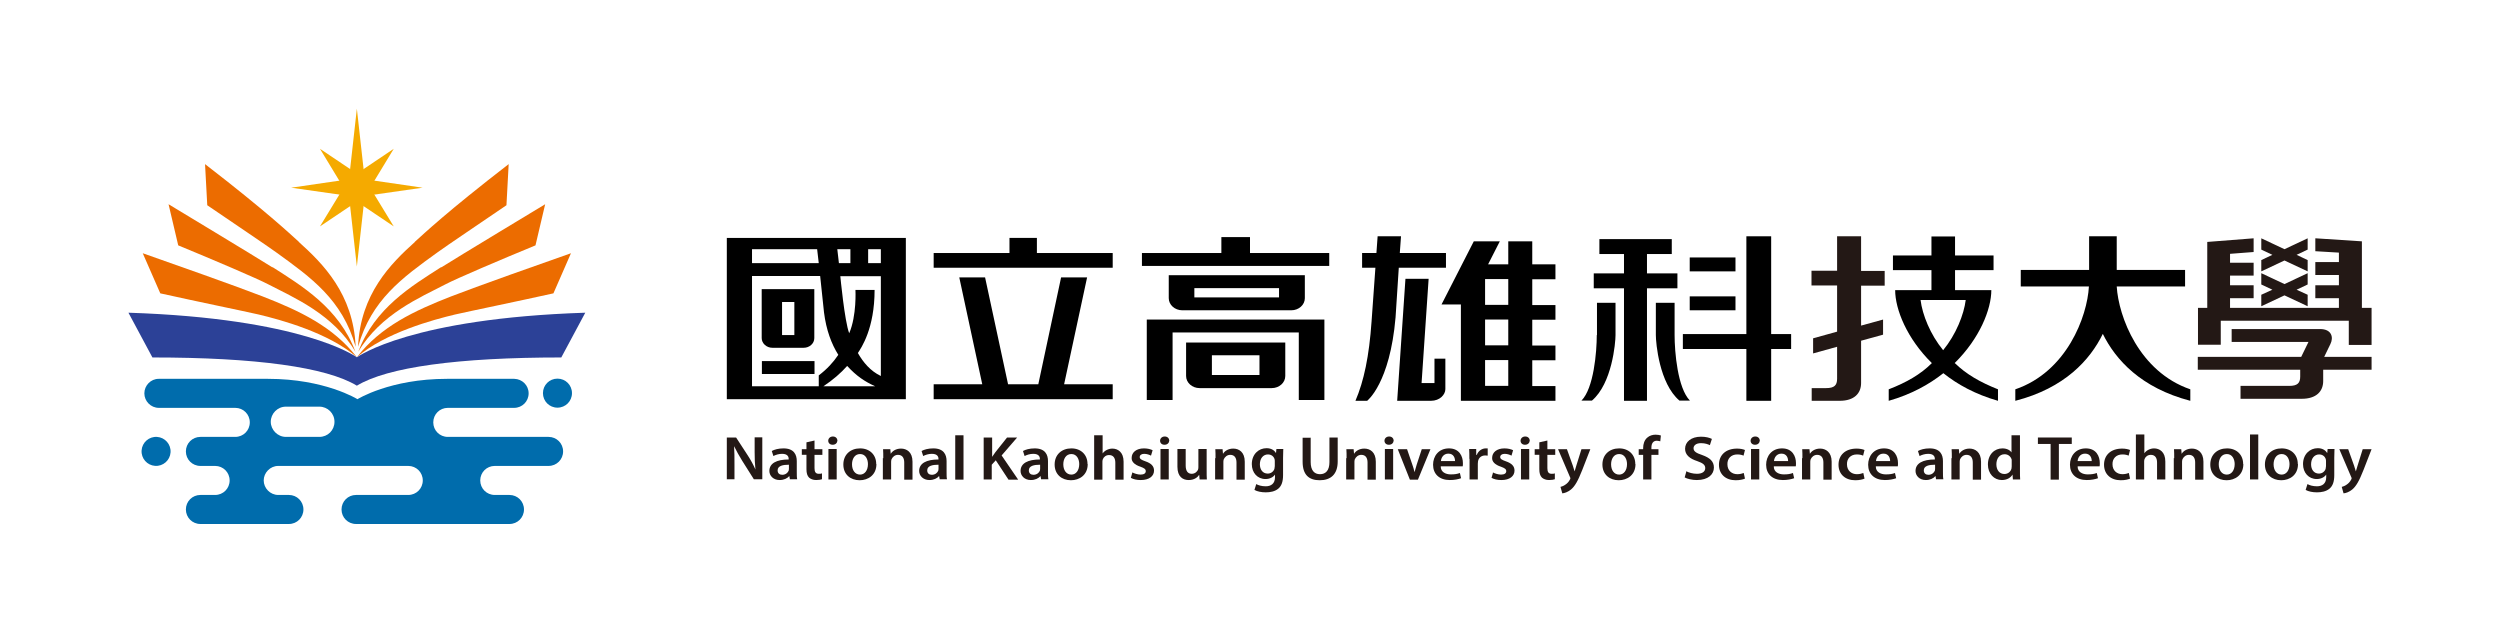
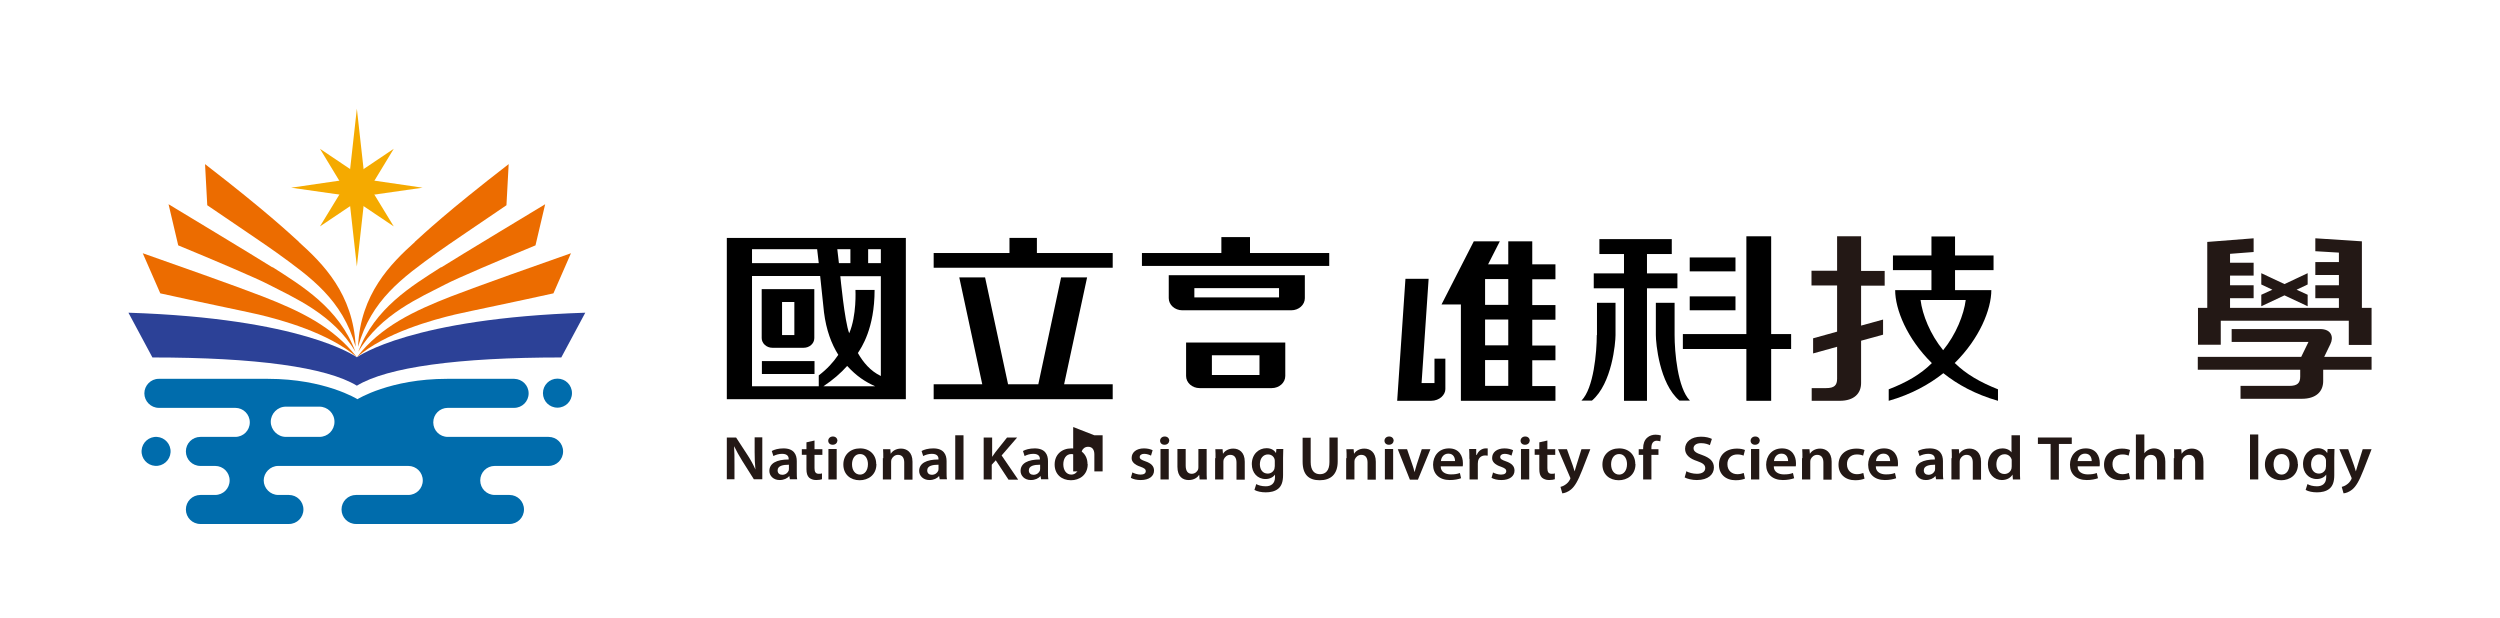
<svg xmlns="http://www.w3.org/2000/svg" id="_圖層_1" data-name="圖層 1" viewBox="0 0 124 30.67">
  <defs>
    <style>
      .cls-1 {
        fill: #000;
      }

      .cls-1, .cls-2, .cls-3, .cls-4, .cls-5, .cls-6 {
        stroke-width: 0px;
      }

      .cls-2 {
        fill: #f5aa00;
      }

      .cls-3 {
        fill: #006cac;
      }

      .cls-4 {
        fill: #231815;
      }

      .cls-5 {
        fill: #ec6c00;
      }

      .cls-6 {
        fill: #2c4197;
      }
    </style>
  </defs>
  <g>
    <g>
      <path class="cls-4" d="M92.31,13.43v-1.71h-1.19v1.71h-1.27v.73h1.27v2.29l-1.19.33v.75l1.19-.33v1.59c0,.32-.14.46-.54.46h-.72v.63h1.39c.72,0,1.06-.37,1.06-.88v-2.1l1.09-.3v-.75l-1.09.3v-1.98h1.17v-.73h-1.17Z" />
      <path class="cls-4" d="M115.59,17.06c.16-.32.07-.74-.52-.74h-4.38v.64h3.81l-.36.74h-5.13v.64h5.08v.34c0,.32-.14.46-.54.46h-2.42v.64h3.04c.72,0,1.06-.37,1.06-.88v-.56h2.4v-.64h-2.35l.31-.64Z" />
-       <polygon class="cls-4" points="114.46 13.46 114.46 12.9 113.91 12.64 114.46 12.38 114.46 11.82 113.31 12.36 112.16 11.82 112.16 12.38 112.71 12.64 112.16 12.9 112.16 13.46 113.31 12.92 114.46 13.46" />
      <polygon class="cls-4" points="114.46 15.19 114.46 14.62 113.91 14.37 114.46 14.11 114.46 13.55 113.31 14.09 112.16 13.55 112.16 14.11 112.71 14.37 112.16 14.62 112.16 15.19 113.31 14.65 114.46 15.19" />
      <polygon class="cls-4" points="117.15 15.27 117.15 11.97 114.85 11.82 114.84 11.82 114.84 12.46 116.01 12.53 116.01 13 114.85 13 114.85 13 114.84 13 114.84 13.64 116.01 13.64 116.01 14.15 114.85 14.15 114.85 14.15 114.84 14.15 114.84 14.79 116.01 14.79 116.01 15.27 110.61 15.27 110.61 14.79 111.78 14.79 111.78 14.15 111.78 14.15 110.61 14.15 110.61 13.67 111.78 13.67 111.78 13.03 111.78 13.03 110.61 13.03 110.61 12.59 111.78 12.5 111.78 11.82 109.48 12 109.48 15.27 109.02 15.27 109.02 17.1 110.15 17.1 110.15 15.91 116.5 15.91 116.5 17.11 117.63 17.11 117.63 15.27 117.15 15.27" />
      <path class="cls-1" d="M64.05,15.39c.37,0,.67-.27.67-.6v-1.14h-6.75v1.14c0,.33.3.6.67.6h5.42ZM59.24,14.29h4.2v.46h-4.2v-.46Z" />
-       <polygon class="cls-1" points="56.88 15.85 56.88 19.84 58.16 19.84 58.16 16.49 64.42 16.49 64.42 19.84 65.69 19.84 65.69 15.85 56.88 15.85" />
      <path class="cls-1" d="M58.83,16.99v1.66c0,.33.3.6.67.6h3.58c.37,0,.67-.27.67-.6v-1.66h-4.92ZM62.47,17.62v.98h-2.36v-.98h2.36Z" />
      <polygon class="cls-1" points="62 12.55 62 11.76 60.58 11.76 60.58 12.55 56.64 12.55 56.64 13.19 65.93 13.19 65.93 12.55 62 12.55" />
      <path class="cls-1" d="M79.2,16.62c0,.84-.15,2.64-.76,3.25h.52c1-.85,1.17-2.87,1.17-3.25v-1.6h-.92v1.6Z" />
      <path class="cls-1" d="M83.05,15.02h-.92v1.6c0,.39.17,2.4,1.17,3.25h.52c-.61-.62-.76-2.41-.76-3.25v-1.6Z" />
      <rect class="cls-1" x="83.81" y="12.77" width="2.27" height=".69" />
      <rect class="cls-1" x="83.81" y="14.7" width="2.27" height=".69" />
      <polygon class="cls-1" points="83.2 14.3 83.2 13.56 81.69 13.56 81.69 12.6 82.92 12.6 82.92 11.86 79.33 11.86 79.33 12.35 79.33 12.6 80.55 12.6 80.55 13.56 79.05 13.56 79.05 14.3 80.55 14.3 80.55 19.88 81.69 19.88 81.69 14.3 83.2 14.3" />
      <polygon class="cls-1" points="87.85 16.57 87.85 11.72 86.62 11.72 86.62 16.57 83.47 16.57 83.47 17.31 86.62 17.31 86.62 19.88 87.85 19.88 87.85 17.31 88.84 17.31 88.84 16.57 87.85 16.57" />
-       <path class="cls-1" d="M71.72,13.28v-.73h-2.29l.06-.83h-1.16l-.06.83h-.71v.73h.66l-.19,2.66c-.12,1.73-.38,2.96-.8,3.94h.58s1.13-.86,1.41-4.14l.16-2.46h2.34Z" />
      <path class="cls-1" d="M71.15,19h-.64l.35-5.17h-1.15l-.41,6.05h1.67c.45,0,.72-.31.72-.58v-1.51h-.54v1.21Z" />
      <path class="cls-1" d="M77.15,13.84v-.73h-1.15v-1.14h-1.19v1.14h-1l.58-1.14h-1.29l-1.6,3.13h.96v4.78h4.69v-.73h-1.15v-1.28h1.15v-.73h-1.15v-1.28h1.15v-.73h-1.15v-1.28h1.15ZM74.81,19.14h-1.15v-1.28h1.15v1.28ZM74.81,17.13h-1.15v-1.28h1.15v1.28ZM74.81,15.12h-1.15v-1.28h1.15v1.28Z" />
      <polygon class="cls-1" points="55.19 19.31 55.19 19.31 55.19 19.06 52.78 19.06 53.92 13.76 52.63 13.76 51.5 19.06 50 19.06 48.86 13.76 47.58 13.76 48.72 19.06 46.31 19.06 46.31 19.8 55.19 19.8 55.19 19.8 55.19 19.8 55.19 19.31" />
      <polygon class="cls-1" points="55.19 12.55 51.43 12.55 51.43 11.8 50.07 11.8 50.07 12.55 46.31 12.55 46.31 13.28 55.19 13.28 55.19 12.55" />
      <path class="cls-1" d="M96.95,18.01c1.24-1.22,1.82-2.67,1.82-3.62h-1.8v-.99h1.91v-.73h-1.91v-.94h-1.17v.94h-1.91v.73h1.91v.99h-1.8c0,.95.58,2.4,1.82,3.62-.56.56-1.26.96-2.14,1.3v.57c1.12-.32,2-.81,2.71-1.37.7.56,1.59,1.05,2.71,1.37v-.57c-.88-.35-1.58-.75-2.14-1.3ZM95.26,14.88h2.24c-.09.72-.48,1.71-1.12,2.49-.64-.78-1.03-1.76-1.12-2.49Z" />
-       <path class="cls-1" d="M105,14.21h3.38v-.82h-3.39v-1.67h-1.37v1.67h-3.39v.82h3.38c-.08,1.49-1.1,4.23-3.65,5.1v.57c2.45-.63,3.71-2.03,4.34-3.32.63,1.28,1.89,2.68,4.34,3.32v-.57c-2.54-.87-3.56-3.61-3.65-5.1Z" />
      <rect class="cls-1" x="37.79" y="17.91" width="2.61" height=".64" />
      <path class="cls-1" d="M38.32,17.25h1.54c.29,0,.53-.21.53-.48v-2.43h-2.61v2.43c0,.26.24.48.53.48ZM38.79,14.98h.61v1.64h-.61v-1.64Z" />
      <path class="cls-1" d="M36.05,11.8v8h0s8.88,0,8.88,0v-8h-8.88ZM42.18,12.36v.69h-.57l-.08-.69h.65ZM37.3,12.36h3.23l.08.69h-3.31v-.69ZM40.61,19.16h-3.31v-5.47h3.38l.19,1.8c.11.88.37,1.57.71,2.11-.24.36-.56.71-.97,1.02v.53ZM40.84,19.16c.48-.32.87-.66,1.18-1.01.46.5.86.77,1.39,1.01h-2.58ZM43.69,18.65c-.52-.25-.87-.67-1.14-1.14.17-.26.83-1.21.83-3.13h-.95s.07,1.27-.31,2.15c-.23-.6-.44-2.83-.44-2.83h2.01v4.95ZM43.69,13.05h-.63v-.69h.63v.69Z" />
    </g>
    <g>
      <g>
        <path class="cls-4" d="M36.05,23.78v-2.08h.46l.58.89c.15.23.28.47.38.7h0c-.03-.28-.04-.55-.04-.87v-.73h.38v2.08h-.42l-.58-.92c-.14-.23-.29-.49-.4-.72h0c.02.27.02.55.02.89v.75h-.37Z" />
        <path class="cls-4" d="M39.18,23.78l-.03-.17h0c-.1.12-.27.2-.48.2-.32,0-.51-.22-.51-.45,0-.38.36-.57.96-.57v-.02c0-.1-.04-.26-.33-.26-.16,0-.32.05-.43.11l-.08-.25c.12-.07.33-.13.58-.13.52,0,.66.31.66.63v.54c0,.14,0,.27.02.36h-.37ZM39.13,23.05c-.29,0-.56.05-.56.28,0,.15.1.22.23.22.16,0,.28-.1.32-.21,0-.03.01-.06.01-.08v-.21Z" />
        <path class="cls-4" d="M40.4,21.85v.43h.39v.28h-.39v.66c0,.18.05.28.21.28.07,0,.12,0,.16-.02v.29c-.05.02-.16.04-.29.04-.15,0-.27-.05-.35-.12-.09-.09-.13-.22-.13-.42v-.71h-.23v-.28h.23v-.34l.4-.09Z" />
        <path class="cls-4" d="M41.53,21.86c0,.11-.09.2-.23.2s-.22-.09-.22-.2.09-.21.23-.21.22.09.23.21ZM41.09,23.78v-1.51h.41v1.51h-.41Z" />
        <path class="cls-4" d="M43.47,23.02c0,.55-.42.8-.83.8-.46,0-.81-.29-.81-.78s.35-.8.83-.8.8.32.8.77ZM42.26,23.03c0,.29.15.51.4.51.23,0,.39-.21.39-.52,0-.23-.11-.5-.39-.5s-.4.26-.4.51Z" />
        <path class="cls-4" d="M43.81,22.73c0-.17,0-.32-.01-.45h.36l.02.23h0c.07-.12.24-.26.51-.26.28,0,.57.17.57.65v.89h-.41v-.85c0-.22-.09-.38-.31-.38-.16,0-.27.11-.32.22-.01.03-.02.08-.02.12v.88h-.41v-1.06Z" />
        <path class="cls-4" d="M46.61,23.78l-.03-.17h0c-.1.12-.27.2-.48.2-.32,0-.51-.22-.51-.45,0-.38.36-.57.96-.57v-.02c0-.1-.04-.26-.33-.26-.16,0-.32.05-.43.11l-.08-.25c.12-.07.33-.13.58-.13.52,0,.66.31.66.63v.54c0,.14,0,.27.02.36h-.37ZM46.55,23.05c-.29,0-.56.05-.56.28,0,.15.1.22.23.22.16,0,.28-.1.32-.21,0-.03.01-.06.01-.08v-.21Z" />
        <path class="cls-4" d="M47.38,21.59h.41v2.2h-.41v-2.2Z" />
      </g>
      <g>
        <path class="cls-4" d="M48.81,21.7h.4v.96h0c.05-.08.11-.15.16-.23l.58-.73h.5l-.77.89.82,1.2h-.48l-.63-.96-.2.22v.73h-.4v-2.08Z" />
        <path class="cls-4" d="M51.64,23.78l-.03-.17h0c-.1.12-.27.2-.48.2-.32,0-.51-.22-.51-.45,0-.38.36-.57.96-.57v-.02c0-.1-.04-.26-.33-.26-.16,0-.32.05-.43.11l-.08-.25c.12-.07.33-.13.58-.13.52,0,.66.31.66.63v.54c0,.14,0,.27.02.36h-.37ZM51.59,23.05c-.29,0-.56.05-.56.28,0,.15.1.22.23.22.16,0,.28-.1.32-.21,0-.03.01-.06.01-.08v-.21Z" />
        <path class="cls-4" d="M53.95,23.02c0,.55-.42.8-.83.8-.46,0-.81-.29-.81-.78s.35-.8.83-.8.8.32.8.77ZM52.74,23.03c0,.29.15.51.4.51.23,0,.39-.21.39-.52,0-.23-.11-.5-.39-.5s-.4.26-.4.51Z" />
-         <path class="cls-4" d="M54.28,21.59h.41v.9h0c.05-.07.12-.13.2-.17.08-.04.18-.07.28-.07.27,0,.56.17.56.65v.89h-.41v-.84c0-.22-.09-.38-.31-.38-.16,0-.27.1-.31.21-.01.03-.02.07-.02.11v.9h-.41v-2.2Z" />
+         <path class="cls-4" d="M54.28,21.59h.41v.9h0v.89h-.41v-.84c0-.22-.09-.38-.31-.38-.16,0-.27.1-.31.21-.01.03-.02.07-.02.11v.9h-.41v-2.2Z" />
        <path class="cls-4" d="M56.16,23.43c.09.05.27.11.41.11.18,0,.26-.07.26-.17s-.07-.15-.26-.22c-.31-.1-.45-.26-.44-.44,0-.27.23-.47.61-.47.18,0,.33.04.43.09l-.08.27c-.07-.04-.2-.09-.34-.09s-.22.07-.22.16.08.14.28.21c.29.1.43.24.43.46,0,.27-.23.47-.66.47-.2,0-.37-.04-.49-.11l.08-.28Z" />
        <path class="cls-4" d="M57.99,21.86c0,.11-.09.2-.23.2s-.22-.09-.22-.2.09-.21.23-.21.22.09.23.21ZM57.56,23.78v-1.51h.41v1.51h-.41Z" />
        <path class="cls-4" d="M59.85,23.33c0,.18,0,.33.01.45h-.36l-.02-.23h0c-.07.11-.23.26-.52.26s-.56-.16-.56-.66v-.88h.41v.82c0,.25.09.41.3.41.16,0,.27-.11.31-.2.01-.03.02-.07.02-.12v-.91h.41v1.05Z" />
        <path class="cls-4" d="M60.29,22.73c0-.17,0-.32-.01-.45h.36l.02.23h0c.07-.12.24-.26.51-.26.28,0,.57.17.57.65v.89h-.41v-.85c0-.22-.09-.38-.31-.38-.16,0-.27.11-.32.22-.01.03-.02.08-.02.12v.88h-.41v-1.06Z" />
        <path class="cls-4" d="M63.65,22.28c0,.1-.01.23-.01.43v.85c0,.32-.07.54-.24.68-.17.14-.4.18-.62.18-.21,0-.42-.04-.56-.12l.09-.29c.1.06.27.11.47.11.26,0,.46-.13.46-.45v-.13h0c-.09.13-.26.22-.47.22-.4,0-.68-.31-.68-.74,0-.49.34-.79.73-.79.24,0,.39.11.47.24h0l.02-.2h.35ZM63.23,22.88s0-.07-.01-.1c-.04-.14-.16-.24-.33-.24-.23,0-.4.19-.4.49,0,.26.14.46.39.46.15,0,.28-.09.33-.23,0-.04.02-.09.02-.14v-.24Z" />
      </g>
      <g>
        <path class="cls-4" d="M65.01,21.7v1.22c0,.41.18.6.46.6.29,0,.47-.19.47-.6v-1.22h.41v1.19c0,.64-.35.93-.89.93s-.85-.27-.85-.92v-1.19h.41Z" />
        <path class="cls-4" d="M66.79,22.73c0-.17,0-.32-.01-.45h.36l.02.23h0c.07-.12.24-.26.51-.26.28,0,.57.17.57.65v.89h-.41v-.85c0-.22-.09-.38-.31-.38-.16,0-.27.11-.32.22-.01.03-.02.08-.02.12v.88h-.41v-1.06Z" />
        <path class="cls-4" d="M69.12,21.86c0,.11-.09.2-.23.2s-.22-.09-.22-.2.09-.21.23-.21.22.09.23.21ZM68.69,23.78v-1.51h.41v1.51h-.41Z" />
        <path class="cls-4" d="M69.79,22.28l.26.76c.05.13.08.25.11.38h0c.03-.12.07-.24.11-.38l.25-.76h.43l-.62,1.51h-.4l-.6-1.51h.44Z" />
        <path class="cls-4" d="M71.46,23.14c0,.27.24.39.5.39.19,0,.32-.02.45-.07l.06.26c-.14.05-.33.09-.56.09-.52,0-.83-.3-.83-.76,0-.42.27-.81.79-.81s.69.4.69.73c0,.07,0,.13-.01.16h-1.08ZM72.17,22.87c0-.14-.06-.37-.33-.37-.25,0-.36.21-.37.37h.71Z" />
        <path class="cls-4" d="M72.88,22.76c0-.2,0-.35-.01-.49h.35v.29h.03c.08-.21.27-.32.44-.32.04,0,.06,0,.1,0v.36s-.07-.01-.12-.01c-.2,0-.33.12-.36.29,0,.03-.01.07-.01.12v.78h-.41v-1.02Z" />
        <path class="cls-4" d="M74.04,23.43c.09.05.27.11.41.11.18,0,.26-.07.26-.17s-.07-.15-.26-.22c-.31-.1-.45-.26-.44-.44,0-.27.23-.47.61-.47.18,0,.33.04.43.09l-.08.27c-.07-.04-.2-.09-.34-.09s-.22.07-.22.16.08.14.28.21c.29.1.43.24.43.46,0,.27-.23.47-.65.47-.2,0-.37-.04-.49-.11l.08-.28Z" />
        <path class="cls-4" d="M75.87,21.86c0,.11-.09.2-.23.2s-.22-.09-.22-.2.09-.21.23-.21.22.09.23.21ZM75.44,23.78v-1.51h.41v1.51h-.41Z" />
        <path class="cls-4" d="M76.75,21.85v.43h.39v.28h-.39v.66c0,.18.05.28.21.28.07,0,.12,0,.16-.02v.29c-.05.02-.16.04-.29.04-.15,0-.27-.05-.35-.12-.09-.09-.13-.22-.13-.42v-.71h-.23v-.28h.23v-.34l.4-.09Z" />
        <path class="cls-4" d="M77.72,22.28l.29.81c.03.09.07.21.09.29h0c.03-.09.06-.2.09-.3l.25-.8h.44l-.4,1.03c-.22.56-.37.81-.56.97-.16.13-.32.18-.43.19l-.09-.32c.07-.02.16-.05.24-.11.08-.05.17-.14.22-.24.02-.03.03-.05.03-.07,0-.02,0-.04-.02-.07l-.59-1.38h.45Z" />
      </g>
      <g>
        <path class="cls-4" d="M81.12,23.02c0,.55-.42.8-.83.8-.46,0-.81-.29-.81-.78s.35-.8.83-.8.8.32.8.77ZM79.91,23.03c0,.29.15.51.4.51.23,0,.39-.21.39-.52,0-.23-.11-.5-.39-.5s-.4.26-.4.51Z" />
        <path class="cls-4" d="M81.5,23.78v-1.22h-.22v-.28h.22v-.06c0-.19.06-.39.2-.51.12-.11.28-.15.42-.15.11,0,.2.02.26.04l-.03.29s-.1-.03-.17-.03c-.2,0-.27.16-.27.34v.08h.35v.28h-.35v1.22h-.41Z" />
      </g>
      <g>
        <path class="cls-4" d="M83.63,23.37c.13.07.33.13.54.13.26,0,.41-.11.41-.28,0-.16-.11-.25-.4-.35-.37-.12-.6-.31-.6-.61,0-.34.3-.6.79-.6.24,0,.42.05.54.11l-.1.31c-.08-.04-.23-.1-.44-.1-.26,0-.37.13-.37.25,0,.16.13.24.43.34.39.14.58.32.58.62,0,.33-.27.62-.85.62-.23,0-.48-.06-.6-.13l.09-.32Z" />
        <path class="cls-4" d="M86.55,23.74c-.09.04-.25.08-.46.08-.5,0-.83-.3-.83-.77s.33-.8.9-.8c.15,0,.3.03.39.07l-.07.28c-.07-.03-.16-.06-.31-.06-.31,0-.5.21-.49.49,0,.31.22.49.49.49.14,0,.24-.03.32-.06l.06.28Z" />
        <path class="cls-4" d="M87.28,21.86c0,.11-.09.2-.23.2s-.22-.09-.22-.2.09-.21.23-.21.22.09.23.21ZM86.85,23.78v-1.51h.41v1.51h-.41Z" />
        <path class="cls-4" d="M87.98,23.14c0,.27.24.39.5.39.19,0,.32-.02.45-.07l.06.26c-.14.05-.33.09-.56.09-.52,0-.83-.3-.83-.76,0-.42.27-.81.79-.81s.69.4.69.73c0,.07,0,.13-.01.16h-1.08ZM88.69,22.87c0-.14-.06-.37-.33-.37-.25,0-.36.21-.37.37h.71Z" />
        <path class="cls-4" d="M89.4,22.73c0-.17,0-.32-.01-.45h.36l.02.23h0c.07-.12.24-.26.51-.26s.57.17.57.65v.89h-.41v-.85c0-.22-.09-.38-.31-.38-.16,0-.27.11-.32.22-.01.03-.02.08-.02.12v.88h-.41v-1.06Z" />
        <path class="cls-4" d="M92.48,23.74c-.09.04-.25.08-.46.08-.5,0-.83-.3-.83-.77s.33-.8.9-.8c.15,0,.3.03.39.07l-.07.28c-.07-.03-.16-.06-.31-.06-.31,0-.5.21-.49.49,0,.31.22.49.49.49.14,0,.24-.03.32-.06l.06.28Z" />
        <path class="cls-4" d="M93.04,23.14c0,.27.24.39.5.39.19,0,.32-.02.45-.07l.06.26c-.14.05-.33.09-.56.09-.52,0-.83-.3-.83-.76,0-.42.27-.81.79-.81s.69.4.69.73c0,.07,0,.13-.01.16h-1.08ZM93.75,22.87c0-.14-.06-.37-.33-.37-.25,0-.36.21-.37.37h.71Z" />
      </g>
      <g>
        <path class="cls-4" d="M96.03,23.78l-.03-.17h0c-.1.12-.27.2-.48.2-.32,0-.51-.22-.51-.45,0-.38.36-.57.96-.57v-.02c0-.1-.04-.26-.33-.26-.16,0-.32.05-.43.11l-.08-.25c.12-.07.33-.13.58-.13.52,0,.66.31.66.63v.54c0,.14,0,.27.02.36h-.37ZM95.98,23.05c-.29,0-.56.05-.56.28,0,.15.1.22.23.22.16,0,.28-.1.32-.21,0-.03.01-.06.01-.08v-.21Z" />
        <path class="cls-4" d="M96.81,22.73c0-.17,0-.32-.01-.45h.36l.02.23h0c.07-.12.24-.26.51-.26s.57.17.57.65v.89h-.41v-.85c0-.22-.09-.38-.31-.38-.16,0-.27.11-.32.22-.01.03-.02.08-.02.12v.88h-.41v-1.06Z" />
        <path class="cls-4" d="M100.19,21.59v1.77c0,.15,0,.32.01.42h-.36l-.02-.24h0c-.1.17-.29.27-.53.27-.38,0-.69-.31-.69-.77,0-.5.33-.8.72-.8.22,0,.38.09.45.2h0v-.85h.41ZM99.78,22.9s0-.07,0-.1c-.04-.15-.17-.27-.35-.27-.26,0-.41.22-.41.5s.15.48.4.48c.17,0,.31-.11.35-.27,0-.03.01-.07.01-.11v-.23Z" />
      </g>
      <g>
        <path class="cls-4" d="M101.72,22.02h-.64v-.32h1.68v.32h-.64v1.77h-.41v-1.77Z" />
        <path class="cls-4" d="M103.05,23.14c0,.27.24.39.5.39.19,0,.32-.02.45-.07l.06.26c-.14.05-.33.09-.56.09-.52,0-.83-.3-.83-.76,0-.42.27-.81.79-.81s.69.4.69.73c0,.07,0,.13-.01.16h-1.08ZM103.75,22.87c0-.14-.06-.37-.33-.37-.25,0-.36.21-.37.37h.71Z" />
        <path class="cls-4" d="M105.65,23.74c-.09.04-.25.08-.46.08-.5,0-.83-.3-.83-.77s.33-.8.9-.8c.15,0,.3.03.39.07l-.07.28c-.07-.03-.16-.06-.31-.06-.31,0-.5.21-.49.49,0,.31.22.49.49.49.14,0,.24-.03.32-.06l.06.28Z" />
        <path class="cls-4" d="M105.95,21.55h.41v.93h0c.05-.07.12-.13.2-.17.08-.04.18-.07.28-.07.27,0,.56.17.56.65v.89h-.41v-.84c0-.22-.09-.38-.31-.38-.16,0-.27.1-.31.21-.01.03-.02.07-.02.11v.9h-.41v-2.23Z" />
        <path class="cls-4" d="M107.84,22.73c0-.17,0-.32-.01-.45h.36l.02.23h0c.07-.12.24-.26.51-.26s.57.17.57.65v.89h-.41v-.85c0-.22-.09-.38-.31-.38-.16,0-.27.11-.32.22-.01.03-.02.08-.02.12v.88h-.41v-1.06Z" />
-         <path class="cls-4" d="M111.27,23.02c0,.55-.42.8-.83.8-.46,0-.81-.29-.81-.78s.35-.8.83-.8.8.32.8.77ZM110.05,23.03c0,.29.15.51.4.51.23,0,.39-.21.39-.52,0-.23-.11-.5-.39-.5s-.4.26-.4.51Z" />
        <path class="cls-4" d="M111.6,21.55h.41v2.23h-.41v-2.23Z" />
        <path class="cls-4" d="M113.98,23.02c0,.55-.42.8-.83.8-.46,0-.81-.29-.81-.78s.35-.8.83-.8.8.32.8.77ZM112.77,23.03c0,.29.15.51.4.51.23,0,.39-.21.39-.52,0-.23-.11-.5-.39-.5s-.4.26-.4.51Z" />
        <path class="cls-4" d="M115.79,22.28c0,.1-.01.23-.01.43v.85c0,.32-.07.54-.24.68-.17.14-.4.18-.62.18-.21,0-.42-.04-.56-.12l.09-.29c.1.06.27.11.47.11.26,0,.46-.13.46-.45v-.13h0c-.09.13-.26.22-.47.22-.4,0-.68-.31-.68-.74,0-.49.34-.79.73-.79.24,0,.39.11.47.24h0l.02-.2h.35ZM115.37,22.88s0-.07-.01-.1c-.04-.14-.16-.24-.33-.24-.23,0-.4.19-.4.49,0,.26.14.46.39.46.15,0,.28-.09.33-.23,0-.04.02-.09.02-.14v-.24Z" />
        <path class="cls-4" d="M116.47,22.28l.29.81c.03.09.07.21.09.29h0c.03-.09.06-.2.09-.3l.25-.8h.44l-.4,1.03c-.22.56-.37.81-.56.97-.16.13-.32.18-.43.19l-.09-.32c.07-.02.16-.05.24-.11.08-.05.17-.14.22-.24.02-.03.03-.05.03-.07,0-.02,0-.04-.02-.07l-.59-1.38h.45Z" />
      </g>
    </g>
  </g>
  <g>
    <g>
      <path class="cls-3" d="M27.65,18.78c-.4,0-.72.32-.72.72s.32.72.72.72.72-.32.72-.72-.32-.72-.72-.72Z" />
      <circle class="cls-3" cx="7.74" cy="22.39" r=".72" transform="translate(-15.12 28.6) rotate(-86.13)" />
      <path class="cls-3" d="M27.19,21.67h-4.98c-.4,0-.72-.32-.72-.72s.32-.72.72-.72h3.29c.4,0,.72-.32.72-.72s-.32-.71-.71-.72h-3.34c-2.83,0-4.44,1.01-4.44,1.01,0,0-1.61-1.01-4.44-1.01h-5.42c-.39,0-.71.33-.71.72s.32.72.72.72h3.79c.4,0,.72.32.72.72s-.32.72-.72.72h-1.73c-.4,0-.72.32-.72.72s.32.72.72.72h.73c.4,0,.72.32.72.72s-.32.72-.72.72h-.73c-.4,0-.72.32-.72.72s.32.72.72.72h4.39c.4,0,.72-.32.72-.72s-.32-.72-.72-.72h-.53c-.4,0-.72-.34-.72-.72s.32-.72.72-.72h6.45c.4,0,.72.32.72.72s-.32.72-.72.72h-2.59c-.4,0-.72.32-.72.72s.32.72.72.72h7.61c.4,0,.72-.32.72-.72s-.32-.72-.72-.72h-.73c-.4,0-.72-.32-.72-.72s.32-.72.72-.72h2.67c.4,0,.72-.32.72-.72s-.32-.72-.72-.72ZM15.84,21.67h-1.66c-.41,0-.75-.35-.75-.75s.33-.75.75-.75h1.66c.41,0,.75.33.75.75s-.33.75-.75.75Z" />
    </g>
    <g>
      <polygon class="cls-2" points="17.7 8.61 19.53 7.38 18.36 9.31 19.53 11.23 17.7 10 15.87 11.23 17.04 9.31 15.87 7.38 17.7 8.61" />
      <polygon class="cls-2" points="18.09 8.89 20.96 9.31 18.09 9.72 17.7 13.22 17.31 9.72 14.44 9.31 17.31 8.89 17.7 5.39 18.09 8.89" />
    </g>
    <g>
      <g>
        <path class="cls-5" d="M17.7,17.72c-1.18-1.53-2.86-2.31-4.68-3.02-1.18-.46-4.65-1.69-5.94-2.14l.87,1.99c1.89.42,4.14.88,4.88,1.05,1.05.25,3.48.9,4.87,2.12Z" />
        <path class="cls-5" d="M13.51,13.26c-.74-.47-5.15-3.13-5.15-3.13l.48,2.04c1.75.72,3.93,1.65,4.46,1.93,1.25.65,3.23,1.48,4.33,3.35-.81-2.17-2.66-3.27-4.11-4.2Z" />
        <path class="cls-5" d="M14.83,12c-.49-.44-1.58-1.48-4.66-3.86l.11,2.04c1.26.86,2.97,2.01,3.41,2.33,1.76,1.27,3.29,2.36,3.95,4.69-.11-2.62-1.63-4.13-2.82-5.2Z" />
      </g>
      <g>
        <path class="cls-5" d="M17.7,17.72c1.18-1.53,2.86-2.31,4.68-3.02,1.18-.46,4.65-1.69,5.94-2.14l-.87,1.99c-1.89.42-4.14.88-4.88,1.05-1.05.25-3.48.9-4.87,2.12Z" />
        <path class="cls-5" d="M21.89,13.26c.74-.47,5.15-3.13,5.15-3.13l-.48,2.04c-1.75.72-3.93,1.65-4.46,1.93-1.25.65-3.23,1.48-4.33,3.35.81-2.17,2.66-3.27,4.11-4.2Z" />
        <path class="cls-5" d="M20.57,12c.49-.44,1.58-1.48,4.66-3.86l-.11,2.04c-1.26.86-2.97,2.01-3.41,2.33-1.76,1.27-3.29,2.36-3.95,4.69.11-2.62,1.63-4.13,2.82-5.2Z" />
      </g>
    </g>
    <path class="cls-6" d="M17.7,17.72c-.1-.06-2.71-1.93-11.33-2.21l1.19,2.22c5.12,0,8.63.48,10.14,1.4,1.51-.92,5.02-1.4,10.14-1.4l1.19-2.22c-8.62.28-11.23,2.15-11.33,2.21Z" />
  </g>
</svg>